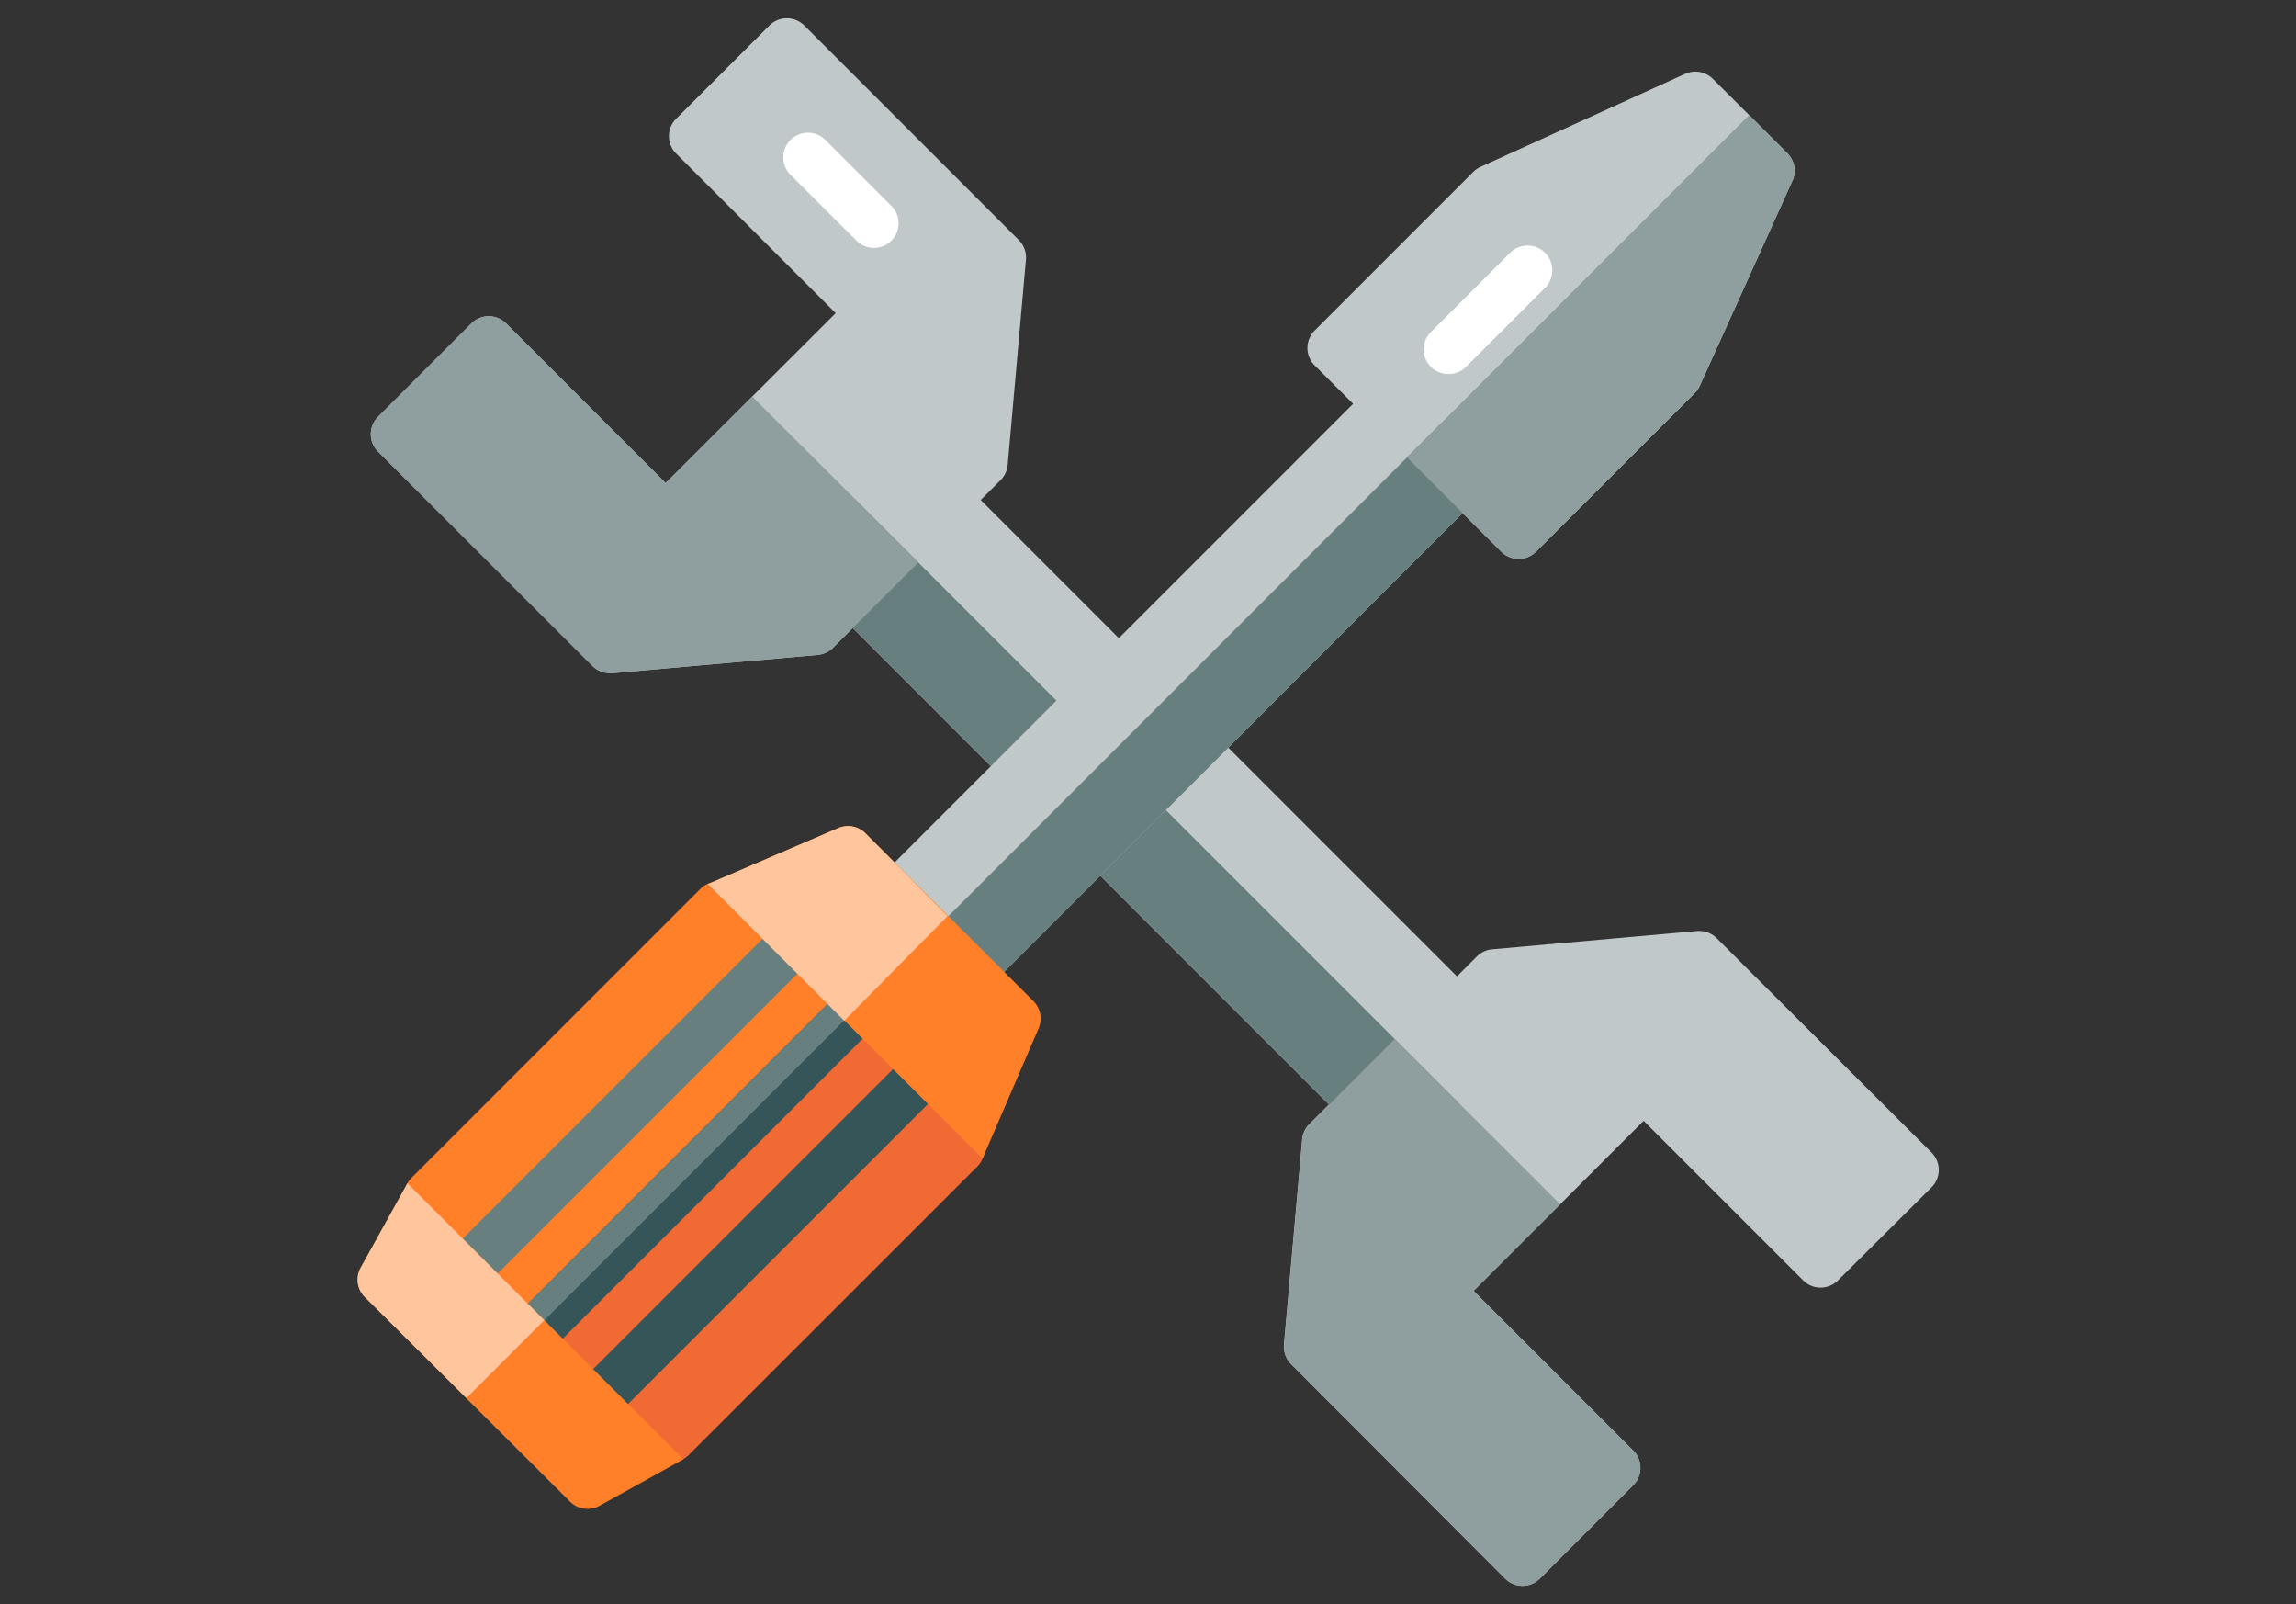
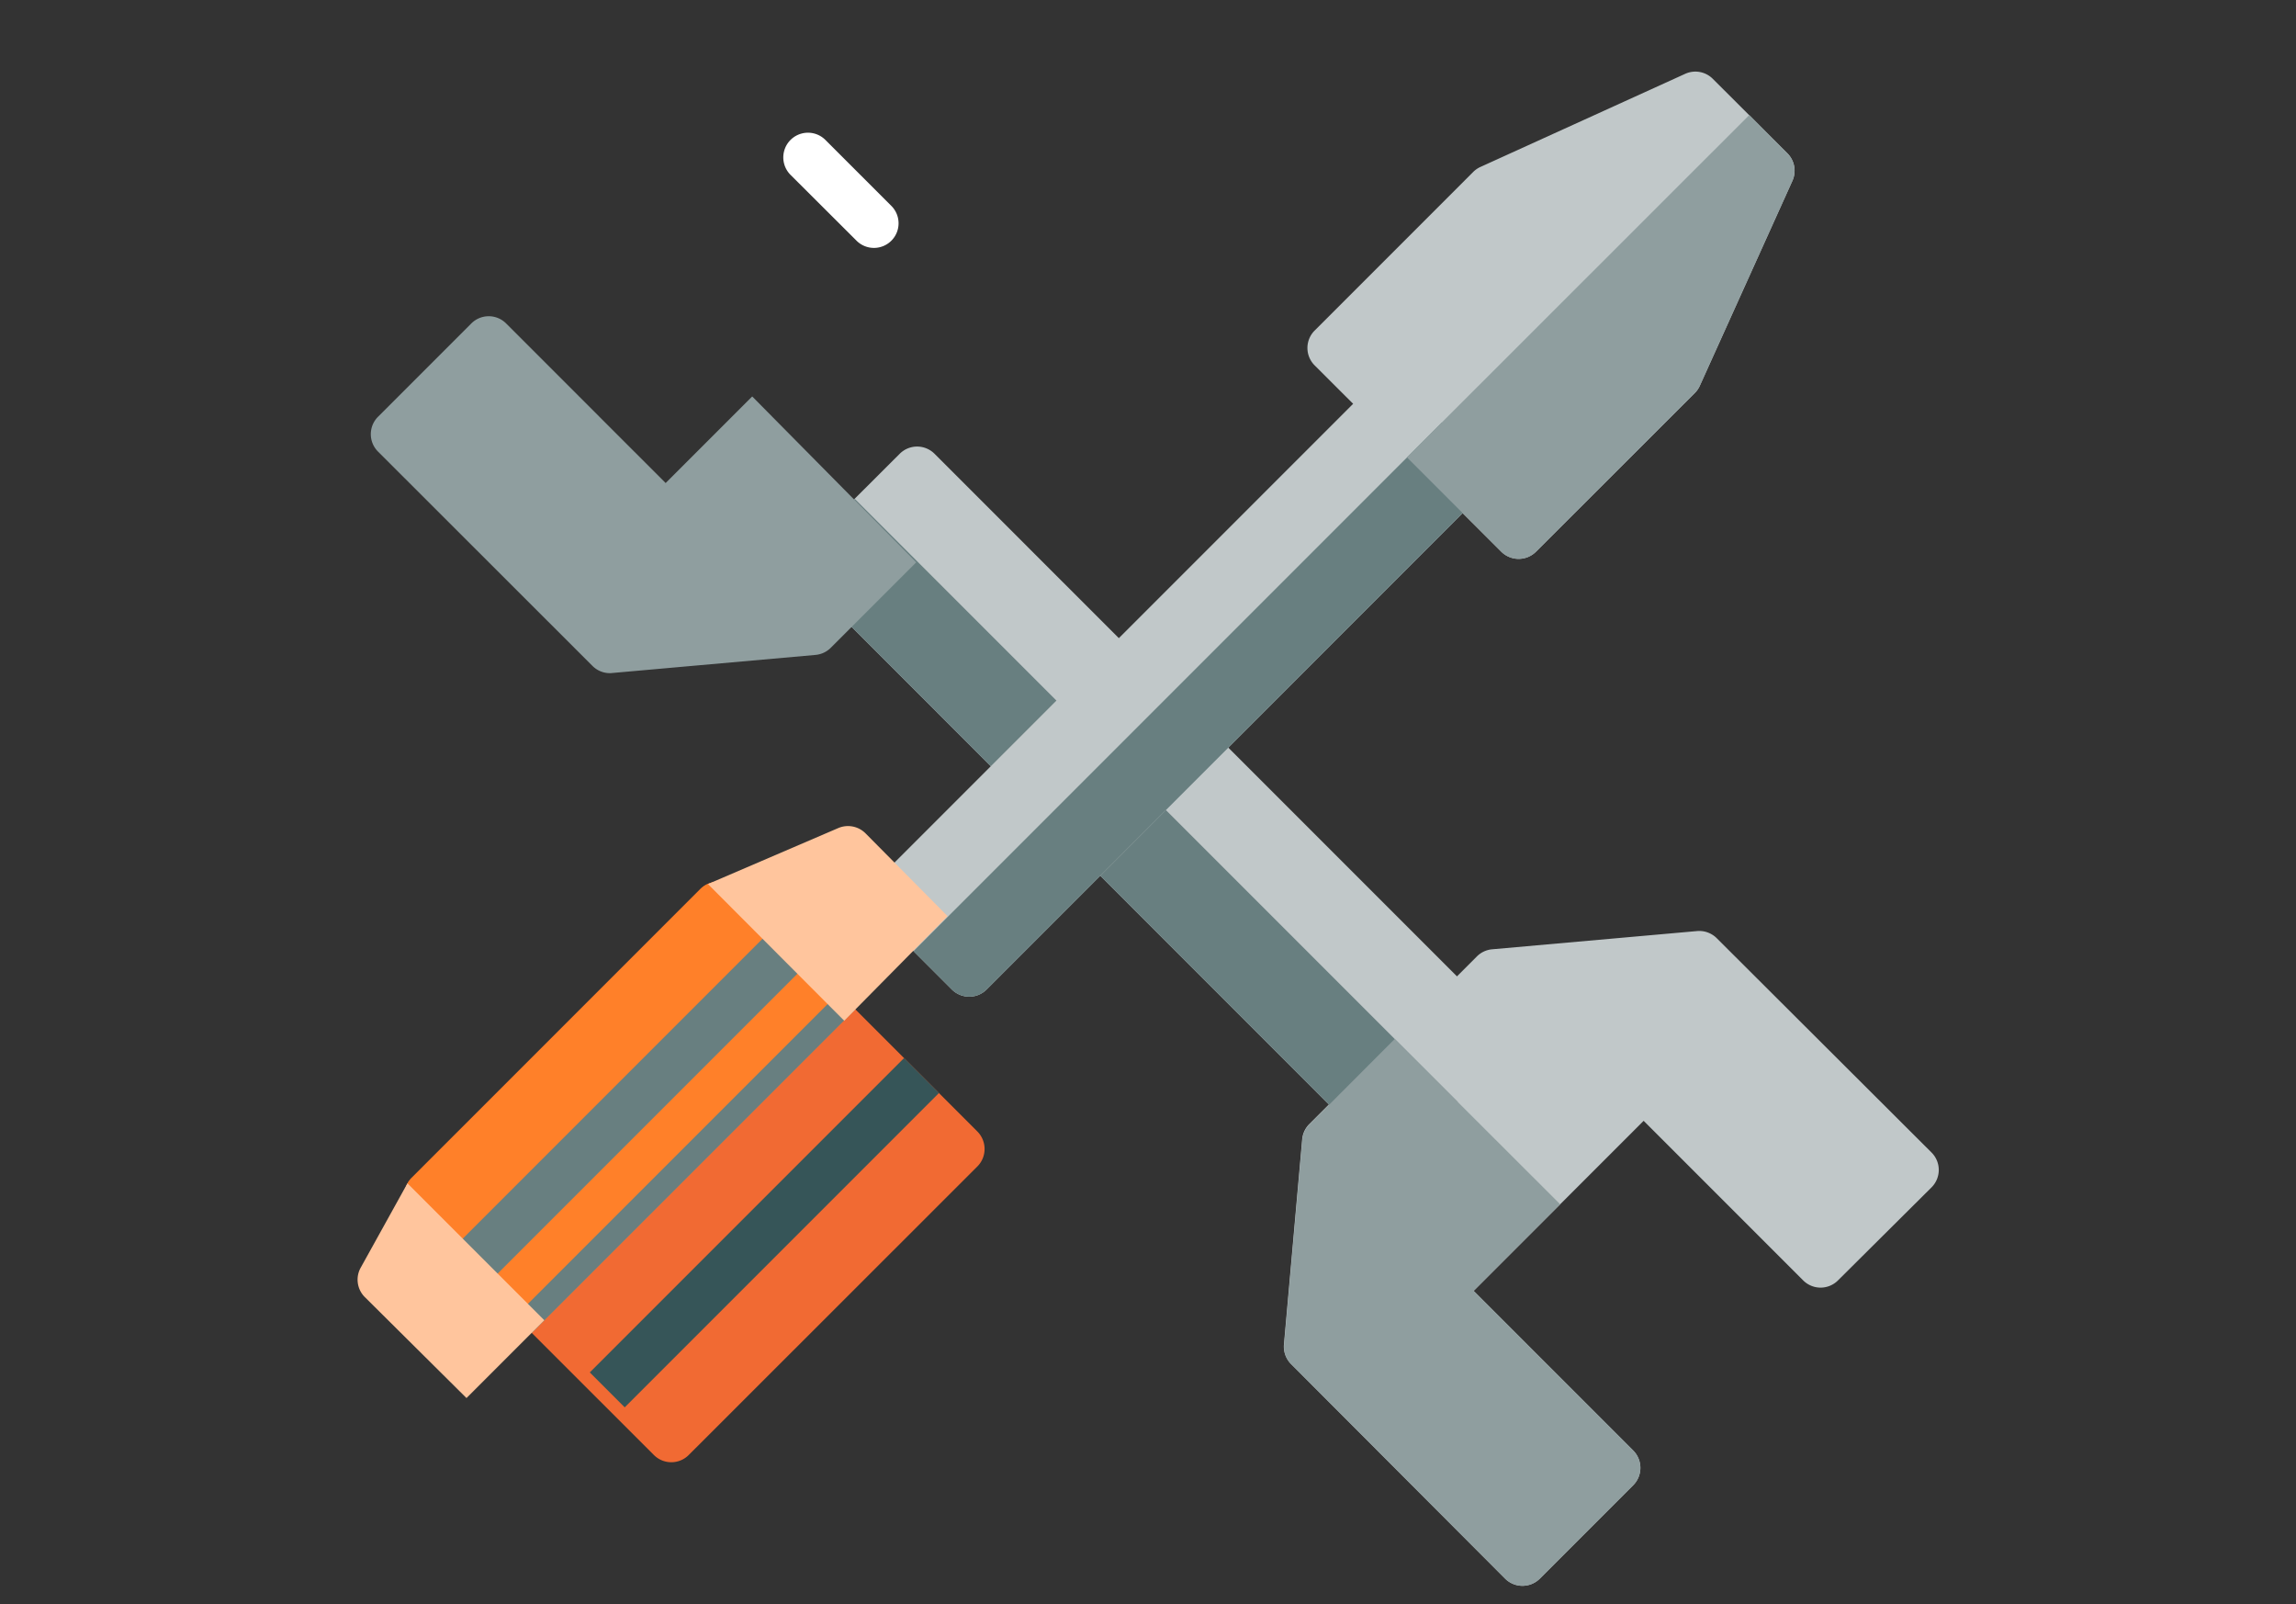
<svg xmlns="http://www.w3.org/2000/svg" id="str04" data-name="str04" viewBox="0 0 126 88">
  <rect x="0" y="0" width="126" height="88" fill="#333333" stroke="none" />
  <title>str04</title>
  <path d="M82.46,56.07L51.29,24.9a1.35,1.35,0,0,0-1.92,0L44.26,30a1.35,1.35,0,0,0,0,1.92L75.43,63.1a1.35,1.35,0,0,0,1.92,0L82.46,58A1.36,1.36,0,0,0,82.46,56.07Z" style="fill:#c1c8c9" />
-   <path d="M55.89,13.15L44.14,1.4a1.36,1.36,0,0,0-1.92,0L37.11,6.51a1.35,1.35,0,0,0,0,1.92l8.75,8.75L36.53,26.5l-8.75-8.75a1.35,1.35,0,0,0-1.92,0l-5.11,5.11a1.35,1.35,0,0,0,0,1.92L32.51,36.53a1.35,1.35,0,0,0,1,.4h0.12l11.24-1a1.35,1.35,0,0,0,.84-0.39l9.2-9.2a1.35,1.35,0,0,0,.39-0.84l1-11.24A1.36,1.36,0,0,0,55.89,13.15Z" style="fill:#c1c8c9" />
  <path d="M48,13.6a1.35,1.35,0,0,1-1-.4L43.38,9.59A1.35,1.35,0,1,1,45.3,7.68l3.61,3.61A1.35,1.35,0,0,1,48,13.6Z" style="fill:#fff" />
  <path d="M106,63.23L94.21,51.47a1.36,1.36,0,0,0-1.08-.39l-11.24,1a1.35,1.35,0,0,0-.84.39l-9.2,9.2a1.35,1.35,0,0,0-.39.84l-1,11.24a1.35,1.35,0,0,0,.39,1.08L82.59,86.6a1.35,1.35,0,0,0,1.92,0l5.11-5.11a1.35,1.35,0,0,0,0-1.92l-8.75-8.75,9.33-9.33,8.75,8.75a1.35,1.35,0,0,0,1.92,0L106,65.14A1.35,1.35,0,0,0,106,63.23Z" style="fill:#c1c8c9" />
  <path d="M46.91,27.37L44.26,30a1.35,1.35,0,0,0,0,1.92L75.43,63.1a1.35,1.35,0,0,0,1.92,0L80,60.46Z" style="fill:#687f80" />
-   <path d="M41.28,21.75L36.53,26.5l-8.75-8.75a1.35,1.35,0,0,0-1.92,0l-5.11,5.11a1.35,1.35,0,0,0,0,1.92L32.51,36.53a1.35,1.35,0,0,0,1,.4h0.12l11.24-1a1.35,1.35,0,0,0,.84-0.39l4.69-4.69Z" style="fill:#8f9e9f" />
+   <path d="M41.28,21.75L36.53,26.5l-8.75-8.75a1.35,1.35,0,0,0-1.92,0l-5.11,5.11a1.35,1.35,0,0,0,0,1.92L32.51,36.53a1.35,1.35,0,0,0,1,.4l11.24-1a1.35,1.35,0,0,0,.84-0.39l4.69-4.69Z" style="fill:#8f9e9f" />
  <path d="M71.86,61.69a1.35,1.35,0,0,0-.39.84l-1,11.24a1.35,1.35,0,0,0,.39,1.08L82.59,86.6a1.35,1.35,0,0,0,1.92,0l5.11-5.11a1.35,1.35,0,0,0,0-1.92l-8.75-8.75,4.75-4.75L76.54,57Z" style="fill:#8f9e9f" />
  <path d="M81.23,25.28l-4.09-4.09a1.35,1.35,0,0,0-1.92,0L48.14,48.27a1.36,1.36,0,0,0,0,1.92l4.09,4.09a1.35,1.35,0,0,0,1.92,0L81.23,27.19A1.35,1.35,0,0,0,81.23,25.28Z" style="fill:#c1c8c9" />
  <path d="M98.09,8.41L94,4.33a1.35,1.35,0,0,0-1.52-.28L81.24,9.16a1.35,1.35,0,0,0-.4.28l-8.69,8.69a1.35,1.35,0,0,0,0,1.92L82.38,30.26a1.35,1.35,0,0,0,1.92,0L93,21.57a1.35,1.35,0,0,0,.28-0.4L98.36,9.93A1.35,1.35,0,0,0,98.09,8.41Z" style="fill:#c1c8c9" />
  <path d="M53.63,62.07L40.35,48.78a1.35,1.35,0,0,0-1.92,0L22.59,64.62a1.36,1.36,0,0,0,0,1.92L35.88,79.82a1.35,1.35,0,0,0,1.92,0L53.63,64A1.36,1.36,0,0,0,53.63,62.07Z" style="fill:#f16a33" />
  <path d="M40.35,48.78a1.35,1.35,0,0,0-1.92,0L22.59,64.62a1.36,1.36,0,0,0,0,1.92l6.59,6.59L46.93,55.37Z" style="fill:#ff8029" />
-   <rect x="25.56" y="62.95" width="25.11" height="2.71" transform="translate(-34.31 45.78) rotate(-45)" style="fill:#365558" />
  <rect x="29.75" y="66.27" width="24.39" height="2.71" transform="translate(-35.53 49.47) rotate(-45)" style="fill:#365558" />
  <rect x="22.6" y="59.12" width="24.39" height="2.71" transform="translate(-32.57 42.31) rotate(-45)" style="fill:#687f80" />
  <rect x="25.05" y="63.16" width="25.11" height="1.28" transform="translate(-34.1 45.28) rotate(-45)" style="fill:#687f80" />
  <path d="M79.13,23.18l-29,29,2.1,2.1a1.35,1.35,0,0,0,1.92,0L81.23,27.19a1.35,1.35,0,0,0,0-1.92Z" style="fill:#687f80" />
  <path d="M96,6.31L77.21,25.09l5.17,5.17a1.35,1.35,0,0,0,1.92,0L93,21.57a1.35,1.35,0,0,0,.28-0.4L98.36,9.93a1.35,1.35,0,0,0-.28-1.52Z" style="fill:#8f9e9f" />
-   <path d="M32.24,82.78a1.35,1.35,0,0,0,.66-0.17l4.6-2.55L22.36,64.92l-2.55,4.6A1.35,1.35,0,0,0,20,71.14L31.28,82.38A1.35,1.35,0,0,0,32.24,82.78Z" style="fill:#ff8029" />
  <path d="M22.36,64.92l-2.55,4.6A1.35,1.35,0,0,0,20,71.14L25.6,76.7l4.27-4.27Z" style="fill:#ffc59d" />
-   <path d="M47.5,45.72A1.36,1.36,0,0,0,46,45.43l-7.15,3.07L53.92,63.56,57,56.41a1.36,1.36,0,0,0-.29-1.49Z" style="fill:#ff8029" />
  <path d="M47.5,45.72A1.36,1.36,0,0,0,46,45.43l-7.15,3.07L46.33,56,52,50.26Z" style="fill:#ffc59d" />
-   <path d="M79.53,20.52a1.35,1.35,0,0,1-1-2.31l4.34-4.34a1.35,1.35,0,1,1,1.92,1.92l-4.34,4.34A1.35,1.35,0,0,1,79.53,20.52Z" style="fill:#fff" />
  <rect width="126" height="88" style="fill:none" />
</svg>